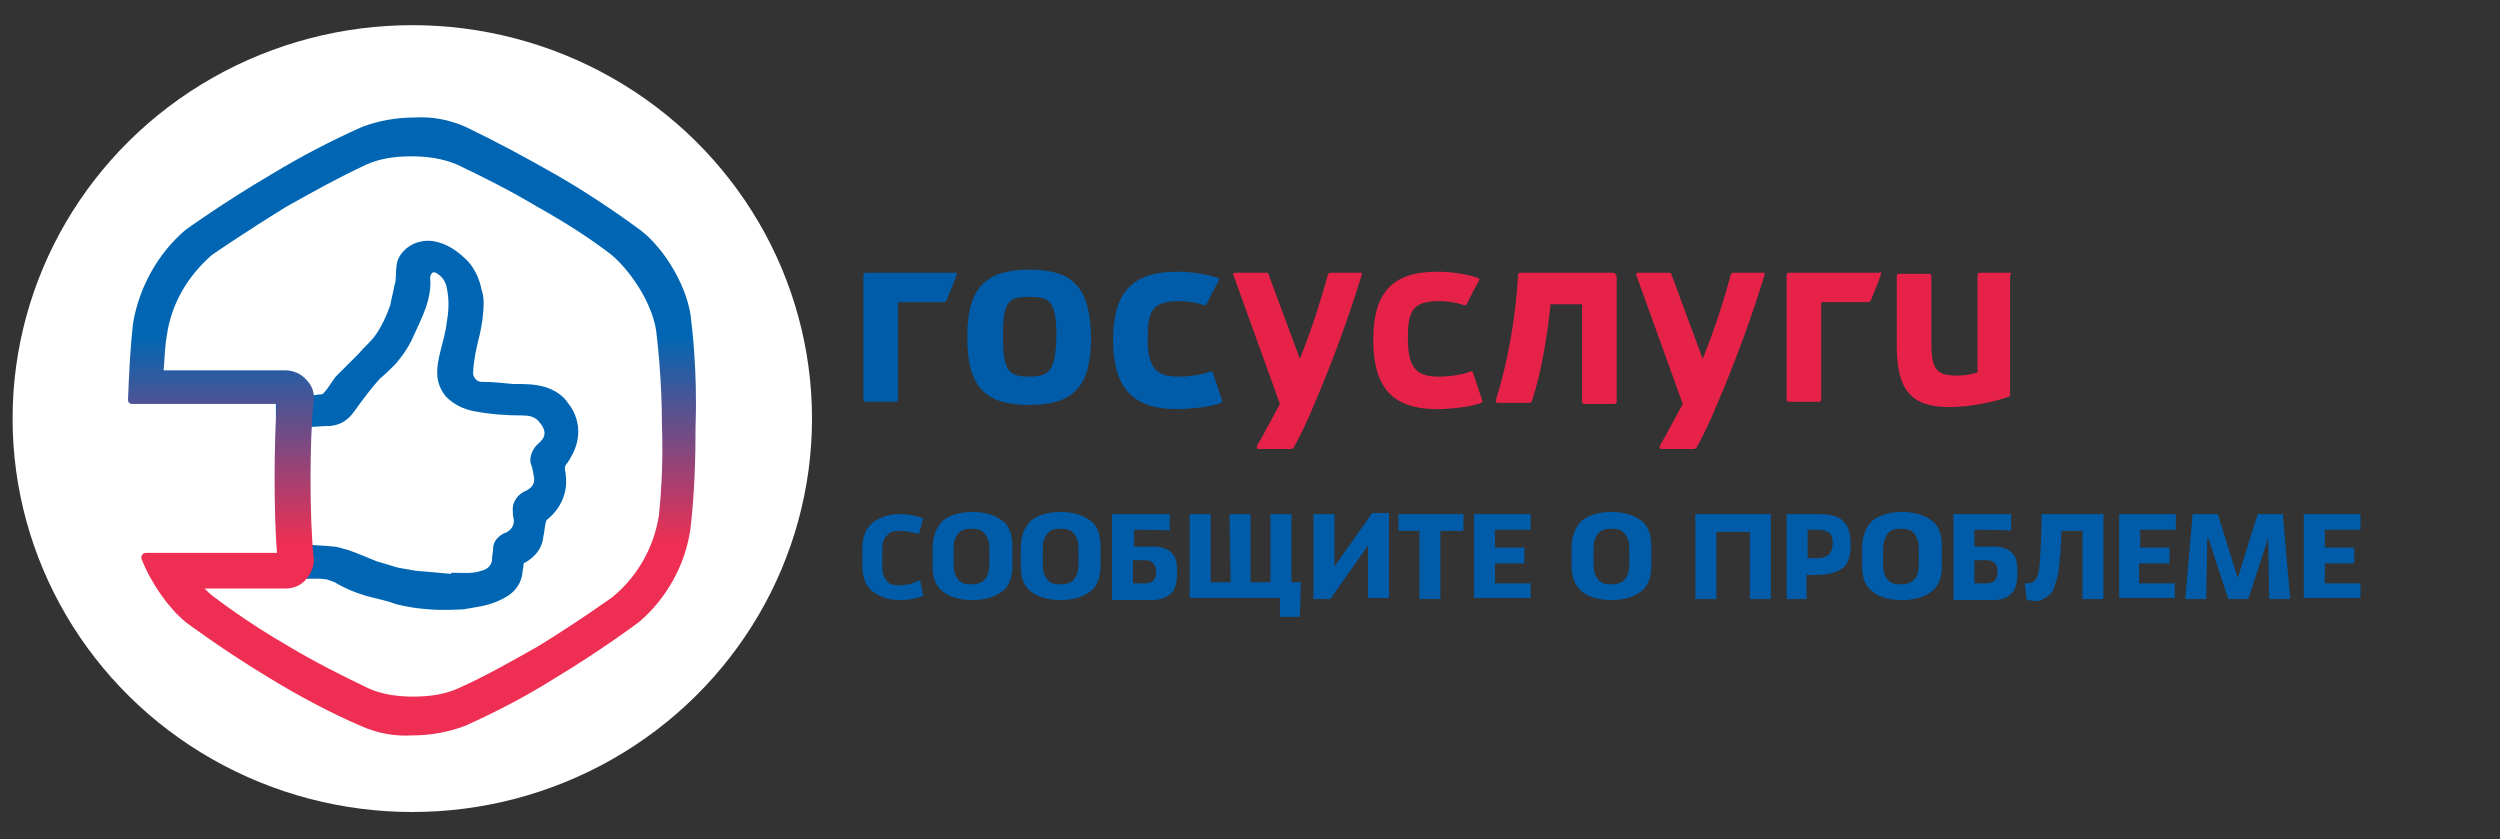
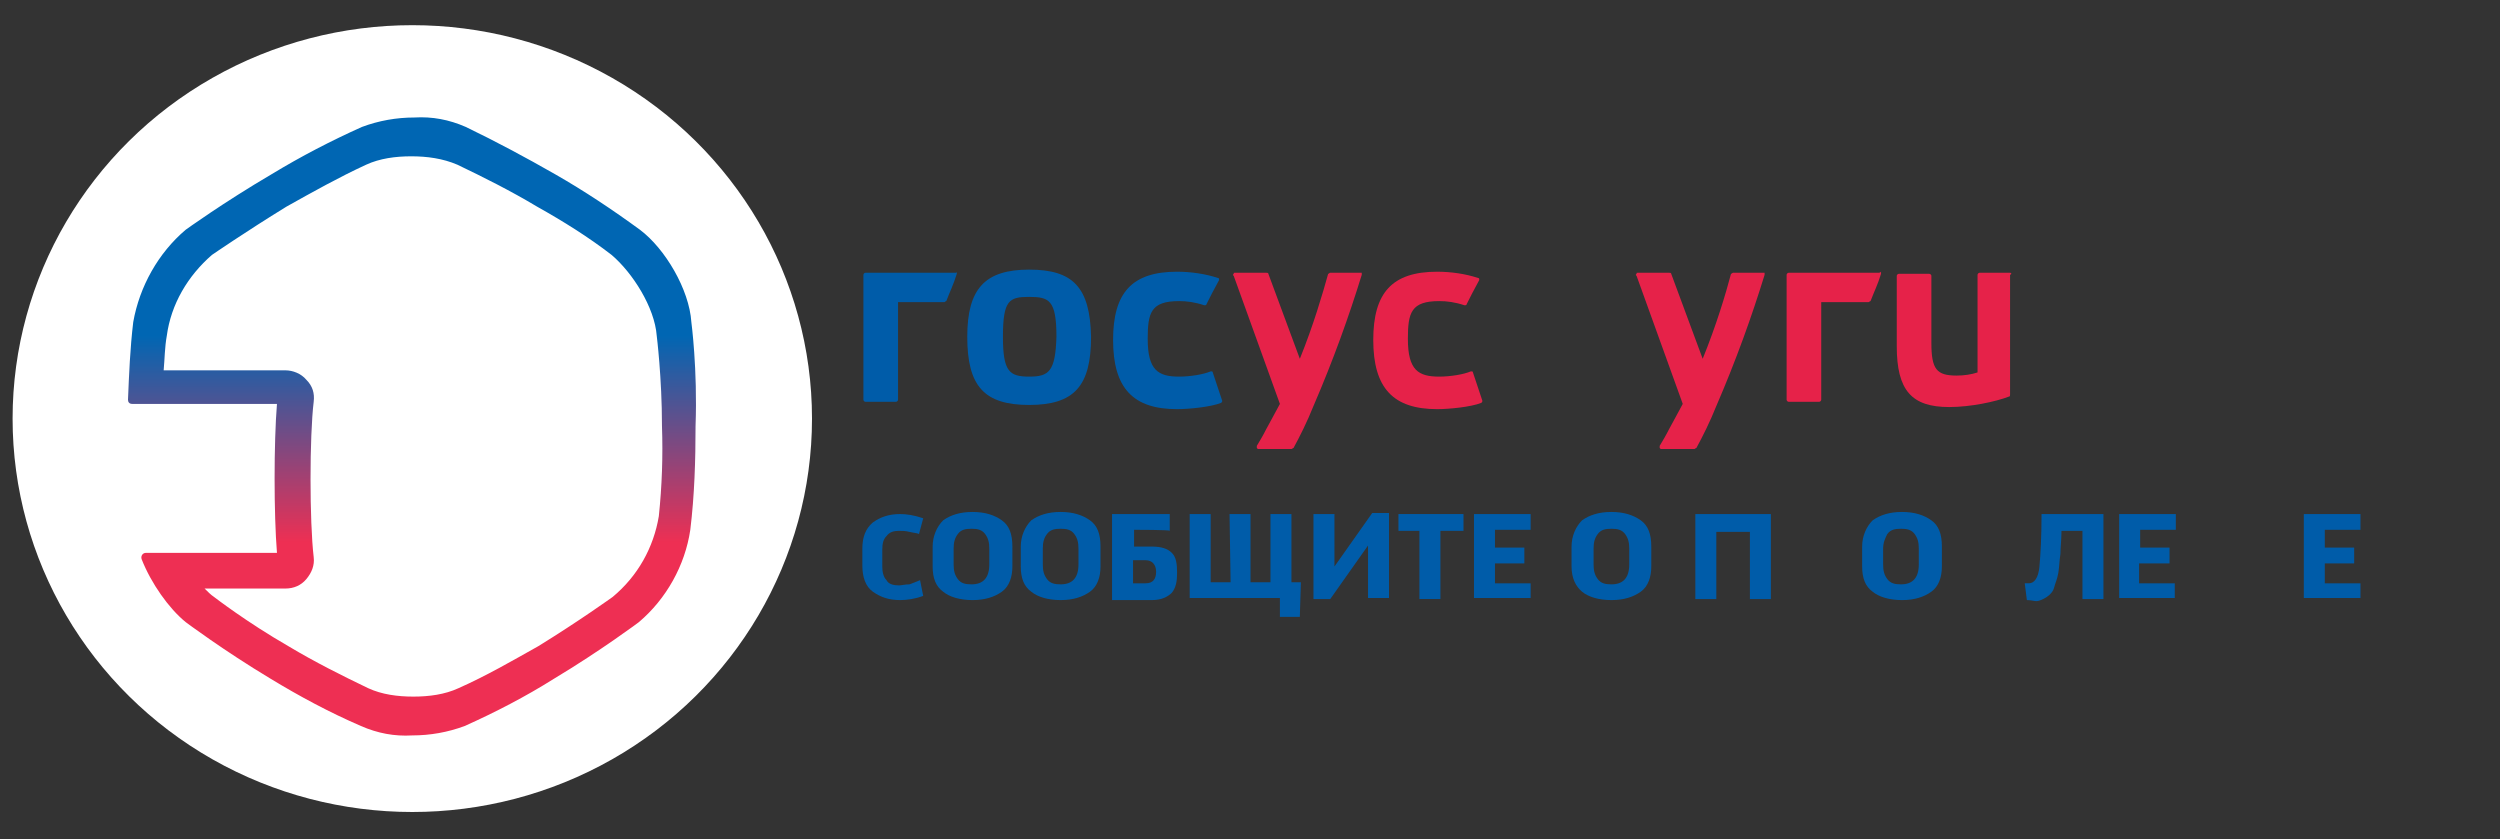
<svg xmlns="http://www.w3.org/2000/svg" version="1.1" id="Слой_1" x="0px" y="0px" viewBox="0 0 238.3 80" style="enable-background:new 0 0 238.3 80;" xml:space="preserve">
  <rect x="0" y="0" width="238.3" height="80" fill="#333333" stroke="none" />
  <style type="text/css">
	.st0{fill-rule:evenodd;clip-rule:evenodd;fill:#FFFFFF;}
	.st1{fill:#0066B3;}
	.st2{fill:url(#SVGID_1_);}
	.st3{fill:#005CA9;}
	.st4{fill:#E62249;}
</style>
  <ellipse class="st0" cx="39.3" cy="39.9" rx="38.1" ry="37.5" />
  <g>
    <g>
-       <path class="st1" d="M55.1,40.7c-0.1-0.8-0.4-1.6-0.9-2.2c-0.5-0.8-1.3-1.3-2.2-1.6c-1-0.3-2-0.3-3.1-0.3c-1-0.1-2-0.2-3-0.2    c-0.5,0-0.8-0.5-0.8-0.8c0-0.6,0.1-1.2,0.2-1.8c0.1-0.5,0.2-1,0.3-1.4c0.2-0.7,0.3-1.4,0.4-2c0.1-1,0.2-2-0.1-2.8    c-0.2-1-0.6-1.9-1.3-2.7c-0.8-0.8-1.7-1.5-2.8-1.8c-0.7-0.2-1.3-0.2-2,0c-1,0.3-1.9,1.2-2,2.2c-0.1,0.7,0,1.3-0.2,1.9    c-0.1,0.6-0.3,1.3-0.4,1.9c-0.4,1.1-0.9,2.2-1.6,3.1c-0.4,0.5-1,1-1.4,1.5c-0.8,0.8-1.5,1.5-2.2,2.2c-0.4,0.5-0.7,1.1-1.1,1.5    c-0.1,0.2-0.3,0.2-0.5,0.2c-0.5,0.1-0.9,0.1-1.4,0c-0.1,0-0.2-0.1-0.3-0.2c-0.4-0.8-1.2-1.1-2.2-1.1c-0.1,0-0.1,0-0.2,0v13.7    c0.6,0.4,1,0.9,1.5,1.5c0.2,0.4,0.5,1,0.8,1.4c0.3,0.8-0.3,1.5-0.3,2.3c0,0,2-0.1,2.6,0c0.3,0,0.7,0.2,1,0.3    c1,0.6,2.2,1.1,3.4,1.4c0.8,0.2,1.7,0.4,2.5,0.7c2,0.5,4,0.6,5.9,0.5c0.7,0,1.4-0.2,2.1-0.3c1-0.2,1.8-0.5,2.6-1    c0.8-0.5,1.3-1.3,1.4-2.2c0-0.2,0.1-0.5,0.1-0.8c0-0.1,0.1-0.2,0.2-0.2c1-0.6,1.6-1.4,1.7-2.5c0.1-0.4,0.1-0.8,0.2-1.2    c0-0.1,0.1-0.4,0.2-0.4c0.8-0.7,1.3-1.4,1.6-2.4c0.2-0.7,0.2-1.4,0.1-2.1c-0.1-0.3-0.1-0.6,0.2-0.9C54.9,42.9,55.2,41.9,55.1,40.7    z M51.3,42.3c-0.5,0.4-0.9,1.3-0.7,1.9c0.2,0.5,0.2,0.8,0.3,1.3c0.1,0.6-0.2,1-0.8,1.3c-0.5,0.2-0.9,0.6-1.1,1.1    c-0.2,0.4-0.1,0.9-0.1,1.3c0.2,0.6,0,1.1-0.4,1.4c-0.2,0.1-0.2,0.2-0.4,0.2c-0.6,0.3-1.1,0.8-1.1,1.5c0,0.3-0.1,0.7-0.1,1    c0,0.6-0.5,1-1,1.1c-0.8,0.3-1.7,0.2-2.6,0.2c-0.1,0-0.2,0-0.3,0v0.1c-1.1-0.1-2.2-0.2-3.4-0.3c-0.6-0.1-1.1-0.2-1.7-0.3    c-0.7-0.2-1.3-0.4-2-0.6c-1-0.4-1.9-0.8-2.8-1.1c-0.5-0.1-0.9-0.3-1.3-0.3c-0.8-0.1-1.7-0.1-2.5-0.2c-0.2,0-0.3-0.1-0.4-0.3    c-0.1-1.7-0.2-3.3-0.3-5c0-1.3,0.1-2.5,0.2-3.8c0-0.5,0.1-1.1,0.1-1.7c0-0.3,0.2-0.4,0.4-0.4c0.8,0,1.4-0.1,2.2-0.1    c1-0.1,1.7-0.6,2.2-1.3c0.8-1.1,1.6-2.2,2.5-3.2c0.5-0.4,1.1-1,1.5-1.4c0.6-0.7,1.1-1.4,1.5-2.2c0.5-1.1,1-2.1,1.4-3.2    c0.3-0.9,0.5-1.9,0.4-2.8c0-0.2,0.1-0.4,0.2-0.5c0.2-0.1,0.4,0,0.5,0.1c0.5,0.3,0.8,0.8,0.9,1.4c0.2,1,0.2,2,0,3.1    c-0.1,1-0.4,2-0.6,2.8c-0.2,0.8-0.4,1.7-0.3,2.6c0.1,0.7,0.4,1.3,0.8,1.8c0.8,0.8,1.7,1.2,2.7,1.4c1.6,0.3,3.1,0.4,4.6,0.4    c0.6,0,1.1,0.1,1.5,0.5C52.2,41.1,52,41.7,51.3,42.3z" />
-     </g>
+       </g>
    <linearGradient id="SVGID_1_" gradientUnits="userSpaceOnUse" x1="39.324" y1="70.889" x2="39.324" y2="11.889" gradientTransform="matrix(1 0 0 -1 0 82)">
      <stop offset="0" style="stop-color:#0066B3" />
      <stop offset="0.354" style="stop-color:#0066B3" />
      <stop offset="0.688" style="stop-color:#EE2F53" />
      <stop offset="1" style="stop-color:#EE2F53" />
    </linearGradient>
    <path class="st2" d="M65.9,30.7c-0.2-3.1-2.5-7-4.9-8.8c-2.6-1.9-5.3-3.7-8.1-5.3s-5.6-3.1-8.5-4.5c-1.6-0.7-3.2-1-4.9-0.9   c-1.7,0-3.4,0.3-5,0.9c-2.9,1.3-5.8,2.8-8.6,4.5c-4.6,2.7-8.2,5.3-8.2,5.3c-2.6,2.2-4.4,5.4-5,8.8c-0.3,2.5-0.4,5-0.5,7.4   c0,0.2,0.1,0.4,0.4,0.4h1.1l0,0h12.7c-0.3,3.7-0.3,10.5,0,14.2h-9.3l0,0h-3.2c-0.3,0-0.5,0.3-0.4,0.6c0.9,2.3,2.6,4.7,4.2,6   c0,0,3.6,2.7,8.1,5.4c2.8,1.7,5.6,3.2,8.6,4.5c1.6,0.7,3.2,1,4.9,0.9c1.7,0,3.4-0.3,5-0.9c2.9-1.3,5.8-2.8,8.5-4.5   c4.5-2.7,8.1-5.4,8.1-5.4c2.6-2.2,4.4-5.4,4.9-8.8c0.4-3.3,0.5-6.6,0.5-9.9C66.5,35.2,65.9,30.7,65.9,30.7z M62.8,49.2   c-0.5,3-2,5.7-4.4,7.7c0,0-3.2,2.3-7.1,4.7c-2.5,1.4-4.9,2.8-7.6,4c-1.3,0.6-2.8,0.8-4.3,0.8s-3-0.2-4.3-0.8   c-2.5-1.2-5.1-2.5-7.6-4c-4-2.3-7.1-4.7-7.1-4.7c-0.3-0.2-0.6-0.5-0.9-0.8h7.7c0.8,0,1.5-0.3,2-0.9c0.5-0.6,0.8-1.3,0.7-2.1   c-0.4-3.4-0.4-11.5,0-14.8c0.1-0.8-0.1-1.5-0.7-2.1c-0.5-0.6-1.3-0.9-2-0.9H15.6c0.1-1.1,0.1-2.2,0.3-3.3c0.4-3,2-5.7,4.3-7.7   c0,0,3.2-2.2,7.1-4.6c2.5-1.4,5-2.8,7.6-4c1.3-0.6,2.8-0.8,4.3-0.8s3,0.2,4.4,0.8c2.5,1.2,5.1,2.5,7.6,4c2.5,1.4,4.9,2.9,7.1,4.6   c2,1.7,4.1,5,4.3,7.7c0,0,0.5,4,0.5,8.6C63.2,43.5,63.1,46.3,62.8,49.2z" />
  </g>
  <g>
    <g>
      <path class="st3" d="M98.1,25.7c-4.2,0-5.9,1.8-5.9,6.4c0,4.7,1.6,6.5,5.9,6.5c4.3,0,5.9-1.8,5.9-6.5    C103.9,27.4,102.3,25.7,98.1,25.7 M98.1,35.9c-1.9,0-2.5-0.5-2.5-3.8c0-3.5,0.6-3.8,2.5-3.8c1.9,0,2.6,0.3,2.6,3.8    C100.6,35.4,100,35.9,98.1,35.9" />
-       <path class="st4" d="M153.8,26h-8.9c-0.1,0-0.2,0.1-0.2,0.2c-0.2,4-1,8.4-2.1,11.9c0,0.1,0,0.1,0,0.2c0.1,0.1,0.1,0.1,0.1,0.1h3.1    c0.1,0,0.1-0.1,0.2-0.1c0.9-2.7,1.5-6.3,1.8-9.3h3v9.3c0,0.1,0.1,0.2,0.2,0.2h2.9c0.1,0,0.2-0.1,0.2-0.2V26.3    C154,26.1,153.9,26,153.8,26" />
      <path class="st4" d="M191.6,26h-2.9c-0.1,0-0.2,0.1-0.2,0.2v9.3c-0.6,0.2-1.3,0.3-2,0.3c-1.9,0-2.4-0.6-2.4-3.1v-6.4    c0-0.1-0.1-0.2-0.2-0.2h-2.9c-0.1,0-0.2,0.1-0.2,0.2v6.7c0,4.2,1.4,5.8,5,5.8c2,0,4.4-0.5,5.7-1c0.1,0,0.1-0.1,0.1-0.2V26.2    C191.8,26.1,191.7,26,191.6,26" />
      <path class="st4" d="M129.8,26h-3c-0.1,0-0.1,0.1-0.2,0.1c-0.5,1.8-1.4,4.9-2.7,8.1l-3-8.1c0-0.1-0.1-0.1-0.2-0.1h-3    c-0.1,0-0.1,0-0.1,0.1c-0.1,0.1-0.1,0.1,0,0.2l4.4,12.2c-0.5,0.9-0.9,1.7-1.3,2.4c-0.3,0.6-0.6,1.1-0.9,1.6c0,0.1,0,0.1,0,0.2    c0.1,0.1,0.1,0.1,0.1,0.1h3.2c0.1,0,0.1-0.1,0.2-0.1c0.6-1.1,1.3-2.5,1.9-4c1.9-4.4,3.4-8.6,4.6-12.5c0-0.1,0-0.1,0-0.2    C129.9,26.1,129.8,26,129.8,26" />
      <path class="st3" d="M115.6,35.5c0-0.1-0.1-0.1-0.1-0.1c-0.1,0-0.1,0-0.1,0c-0.7,0.3-2,0.5-3,0.5c-2,0-3-0.6-3-3.6    c0-2.5,0.3-3.6,3-3.6c0.7,0,1.5,0.1,2.4,0.4c0.1,0,0.2,0,0.2-0.1c0.3-0.6,0.7-1.4,1.2-2.3c0-0.1,0-0.1,0-0.1    c0-0.1-0.1-0.1-0.1-0.1c-1.2-0.4-2.6-0.6-3.9-0.6c-4.3,0-6.1,2-6.1,6.5c0,4.6,1.9,6.6,6.1,6.6c1.1,0,3.2-0.2,4.2-0.6    c0.1-0.1,0.1-0.1,0.1-0.2L115.6,35.5z" />
      <path class="st4" d="M140.4,35.5c0-0.1-0.1-0.1-0.1-0.1c-0.1,0-0.1,0-0.1,0c-0.7,0.3-2,0.5-3,0.5c-2,0-3-0.6-3-3.6    c0-2.5,0.3-3.6,3-3.6c0.7,0,1.5,0.1,2.4,0.4c0.1,0,0.2,0,0.2-0.1c0.3-0.6,0.7-1.4,1.2-2.3c0-0.1,0-0.1,0-0.1    c0-0.1-0.1-0.1-0.1-0.1c-1.2-0.4-2.6-0.6-3.9-0.6c-4.3,0-6.1,2-6.1,6.5c0,4.6,1.9,6.6,6.1,6.6c1.1,0,3.2-0.2,4.2-0.6    c0.1-0.1,0.1-0.1,0.1-0.2L140.4,35.5z" />
      <path class="st4" d="M168.2,26h-3c-0.1,0-0.1,0.1-0.2,0.1c-0.5,1.9-1.4,4.9-2.7,8.1l-3-8.1c0-0.1-0.1-0.1-0.2-0.1h-3    c-0.1,0-0.1,0-0.1,0.1c-0.1,0.1-0.1,0.1,0,0.2l4.4,12.2c-0.5,0.9-0.9,1.7-1.3,2.4c-0.3,0.6-0.6,1.1-0.9,1.6c0,0.1,0,0.1,0,0.2    c0.1,0.1,0.1,0.1,0.1,0.1h3.2c0.1,0,0.1-0.1,0.2-0.1c0.6-1.1,1.3-2.5,1.9-4c1.9-4.4,3.4-8.6,4.6-12.5c0-0.1,0-0.1,0-0.2    C168.3,26.1,168.2,26,168.2,26" />
      <path class="st4" d="M179.1,26h-8.6c-0.1,0-0.2,0.1-0.2,0.2v11.9c0,0.1,0.1,0.2,0.2,0.2h2.9c0.1,0,0.2-0.1,0.2-0.2v-9.3h4.5    c0.1,0,0.1-0.1,0.2-0.1c0.3-0.8,0.7-1.6,1-2.6c0-0.1,0-0.1,0-0.2C179.2,26,179.1,26,179.1,26" />
      <path class="st3" d="M91.1,26h-8.6c-0.1,0-0.2,0.1-0.2,0.2v11.9c0,0.1,0.1,0.2,0.2,0.2h2.9c0.1,0,0.2-0.1,0.2-0.2v-9.3H90    c0.1,0,0.1-0.1,0.2-0.1c0.3-0.8,0.7-1.6,1-2.6c0-0.1,0-0.1,0-0.2C91.2,26,91.1,26,91.1,26" />
    </g>
    <g>
      <path class="st3" d="M87.7,55.3l0.3,1.5c-0.8,0.3-1.6,0.4-2.2,0.4c-1.1,0-1.9-0.3-2.6-0.8c-0.7-0.5-1-1.4-1-2.5v-1.6    c0-1.1,0.3-1.9,1-2.5c0.7-0.5,1.5-0.8,2.6-0.8c0.6,0,1.3,0.1,2.2,0.4l-0.4,1.5c-0.2-0.1-0.5-0.1-0.9-0.2c-0.4-0.1-0.7-0.1-1-0.1    c-0.5,0-0.9,0.1-1.2,0.5c-0.3,0.3-0.4,0.7-0.4,1.3v1.6c0,0.5,0.1,1,0.4,1.3c0.2,0.4,0.7,0.5,1.2,0.5c0.2,0,0.6-0.1,1-0.1    C87.2,55.5,87.5,55.4,87.7,55.3z" />
      <path class="st3" d="M88.9,54v-1.9c0-1,0.4-1.9,1-2.5c0.7-0.5,1.6-0.8,2.8-0.8c1.2,0,2.1,0.3,2.8,0.8c0.7,0.5,1,1.3,1,2.5V54    c0,1-0.3,1.9-1,2.4c-0.7,0.5-1.6,0.8-2.8,0.8c-1.2,0-2.2-0.3-2.8-0.8C89.2,55.9,88.9,55.1,88.9,54z M90.9,52.3v1.5    c0,0.6,0.1,1,0.4,1.4c0.3,0.4,0.7,0.5,1.3,0.5c1.1,0,1.7-0.6,1.7-1.9v-1.5c0-0.6-0.1-1-0.4-1.4c-0.3-0.4-0.7-0.5-1.3-0.5    c-0.6,0-1,0.1-1.3,0.5C91,51.3,90.9,51.7,90.9,52.3z" />
      <path class="st3" d="M97.3,54v-1.9c0-1,0.4-1.9,1-2.5c0.7-0.5,1.6-0.8,2.8-0.8c1.2,0,2.1,0.3,2.8,0.8c0.7,0.5,1,1.3,1,2.5V54    c0,1-0.3,1.9-1,2.4s-1.6,0.8-2.8,0.8c-1.2,0-2.2-0.3-2.8-0.8C97.6,55.9,97.3,55.1,97.3,54z M99.4,52.3v1.5c0,0.6,0.1,1,0.4,1.4    c0.3,0.4,0.7,0.5,1.3,0.5c1.1,0,1.7-0.6,1.7-1.9v-1.5c0-0.6-0.1-1-0.4-1.4c-0.3-0.4-0.7-0.5-1.3-0.5c-0.6,0-1,0.1-1.3,0.5    C99.5,51.3,99.4,51.7,99.4,52.3z" />
      <path class="st3" d="M108.1,50.5v1.6h1.7c0.9,0,1.5,0.2,1.9,0.6c0.4,0.4,0.5,1,0.5,1.9c0,0.8-0.1,1.4-0.5,1.9    c-0.4,0.4-1,0.7-1.9,0.7H106V49h5.5v1.6C111.6,50.5,108.1,50.5,108.1,50.5z M109.2,53.4H108v2.2h1.2c0.7,0,1-0.4,1-1.1    S109.8,53.4,109.2,53.4z" />
      <path class="st3" d="M117.2,49h2v6.5h1.9V49h2v6.5h0.9l-0.1,3.3H122v-1.8h-8.6V49h2v6.5h1.9L117.2,49L117.2,49z" />
      <path class="st3" d="M125.2,49h2V54l3.6-5.1h1.6v8.1h-2V52l-3.6,5.1h-1.6V49z" />
      <path class="st3" d="M133.3,50.6V49h6.2v1.6h-2.2v6.5h-2v-6.5H133.3z" />
      <path class="st3" d="M142.5,53.7v1.9h3.4V57h-5.4v-8h5.4v1.5h-3.4v1.7h2.8v1.5C145.3,53.7,142.5,53.7,142.5,53.7z" />
      <path class="st3" d="M149.8,54v-1.9c0-1,0.4-1.9,1-2.5c0.7-0.5,1.6-0.8,2.8-0.8s2.1,0.3,2.8,0.8c0.7,0.5,1,1.3,1,2.5V54    c0,1-0.3,1.9-1,2.4s-1.6,0.8-2.8,0.8c-1.2,0-2.2-0.3-2.8-0.8C150.2,55.9,149.8,55.1,149.8,54z M151.9,52.3v1.5    c0,0.6,0.1,1,0.4,1.4c0.3,0.4,0.7,0.5,1.3,0.5c1.1,0,1.7-0.6,1.7-1.9v-1.5c0-0.6-0.1-1-0.4-1.4c-0.3-0.4-0.7-0.5-1.3-0.5    c-0.6,0-1,0.1-1.3,0.5C152,51.3,151.9,51.7,151.9,52.3z" />
      <path class="st3" d="M163.6,57.1h-2V49h7.2v8.1h-2v-6.4h-3.2V57.1z" />
-       <path class="st3" d="M170.3,49h2.9c1.2,0,2.1,0.2,2.5,0.7c0.5,0.4,0.7,1.2,0.7,2.2c0,1-0.2,1.8-0.7,2.2c-0.5,0.4-1.3,0.7-2.5,0.7    h-1v2.3h-1.9V49z M172.3,50.5v2.7h1c0.4,0,0.7-0.1,1-0.3c0.2-0.2,0.4-0.6,0.4-1.1s-0.1-0.8-0.3-1c-0.2-0.1-0.5-0.3-1-0.3    L172.3,50.5L172.3,50.5z" />
      <path class="st3" d="M177.5,54v-1.9c0-1,0.4-1.9,1-2.5c0.7-0.5,1.6-0.8,2.8-0.8c1.2,0,2.1,0.3,2.8,0.8c0.7,0.5,1,1.3,1,2.5V54    c0,1-0.3,1.9-1,2.4c-0.7,0.5-1.6,0.8-2.8,0.8c-1.2,0-2.2-0.3-2.8-0.8C177.8,55.9,177.5,55.1,177.5,54z M179.5,52.3v1.5    c0,0.6,0.1,1,0.4,1.4c0.3,0.4,0.7,0.5,1.3,0.5c1.1,0,1.7-0.6,1.7-1.9v-1.5c0-0.6-0.1-1-0.4-1.4c-0.3-0.4-0.7-0.5-1.3-0.5    c-0.6,0-1,0.1-1.3,0.5C179.7,51.3,179.5,51.7,179.5,52.3z" />
-       <path class="st3" d="M188.2,50.5v1.6h1.7c0.9,0,1.5,0.2,1.9,0.6c0.4,0.4,0.5,1,0.5,1.9c0,0.8-0.1,1.4-0.5,1.9s-1,0.7-1.9,0.7h-3.7    V49h5.5v1.6C191.7,50.5,188.2,50.5,188.2,50.5z M189.4,53.4h-1.2v2.2h1.2c0.7,0,1-0.4,1-1.1S190.1,53.4,189.4,53.4z" />
      <path class="st3" d="M194.6,49h5.9v8.1h-2v-6.5h-2c0,0.8-0.1,1.6-0.1,2.2c-0.1,0.6-0.1,1.2-0.2,1.8c-0.1,0.6-0.3,1-0.4,1.4    c-0.1,0.4-0.4,0.7-0.7,0.9s-0.7,0.4-1,0.4c-0.2,0-0.5-0.1-0.9-0.1l-0.2-1.6c0,0,0.1,0,0.4,0c0.5,0,0.9-0.5,1-1.6    C194.5,52.9,194.6,51.2,194.6,49z" />
      <path class="st3" d="M203.9,53.7v1.9h3.4V57H202v-8h5.4v1.5h-3.4v1.7h2.8v1.5C206.8,53.7,203.9,53.7,203.9,53.7z" />
-       <path class="st3" d="M212.4,57.1l-1.9-5.8h-0.1l-0.1,5.8h-2L209,49h2.4l1.9,6.1l0,0l1.9-6.1h2.4l0.7,8.1h-2l-0.1-5.8l0,0l-1.9,5.8    H212.4z" />
      <path class="st3" d="M221.6,53.7v1.9h3.4V57h-5.4v-8h5.4v1.5h-3.4v1.7h2.8v1.5C224.4,53.7,221.6,53.7,221.6,53.7z" />
    </g>
  </g>
</svg>